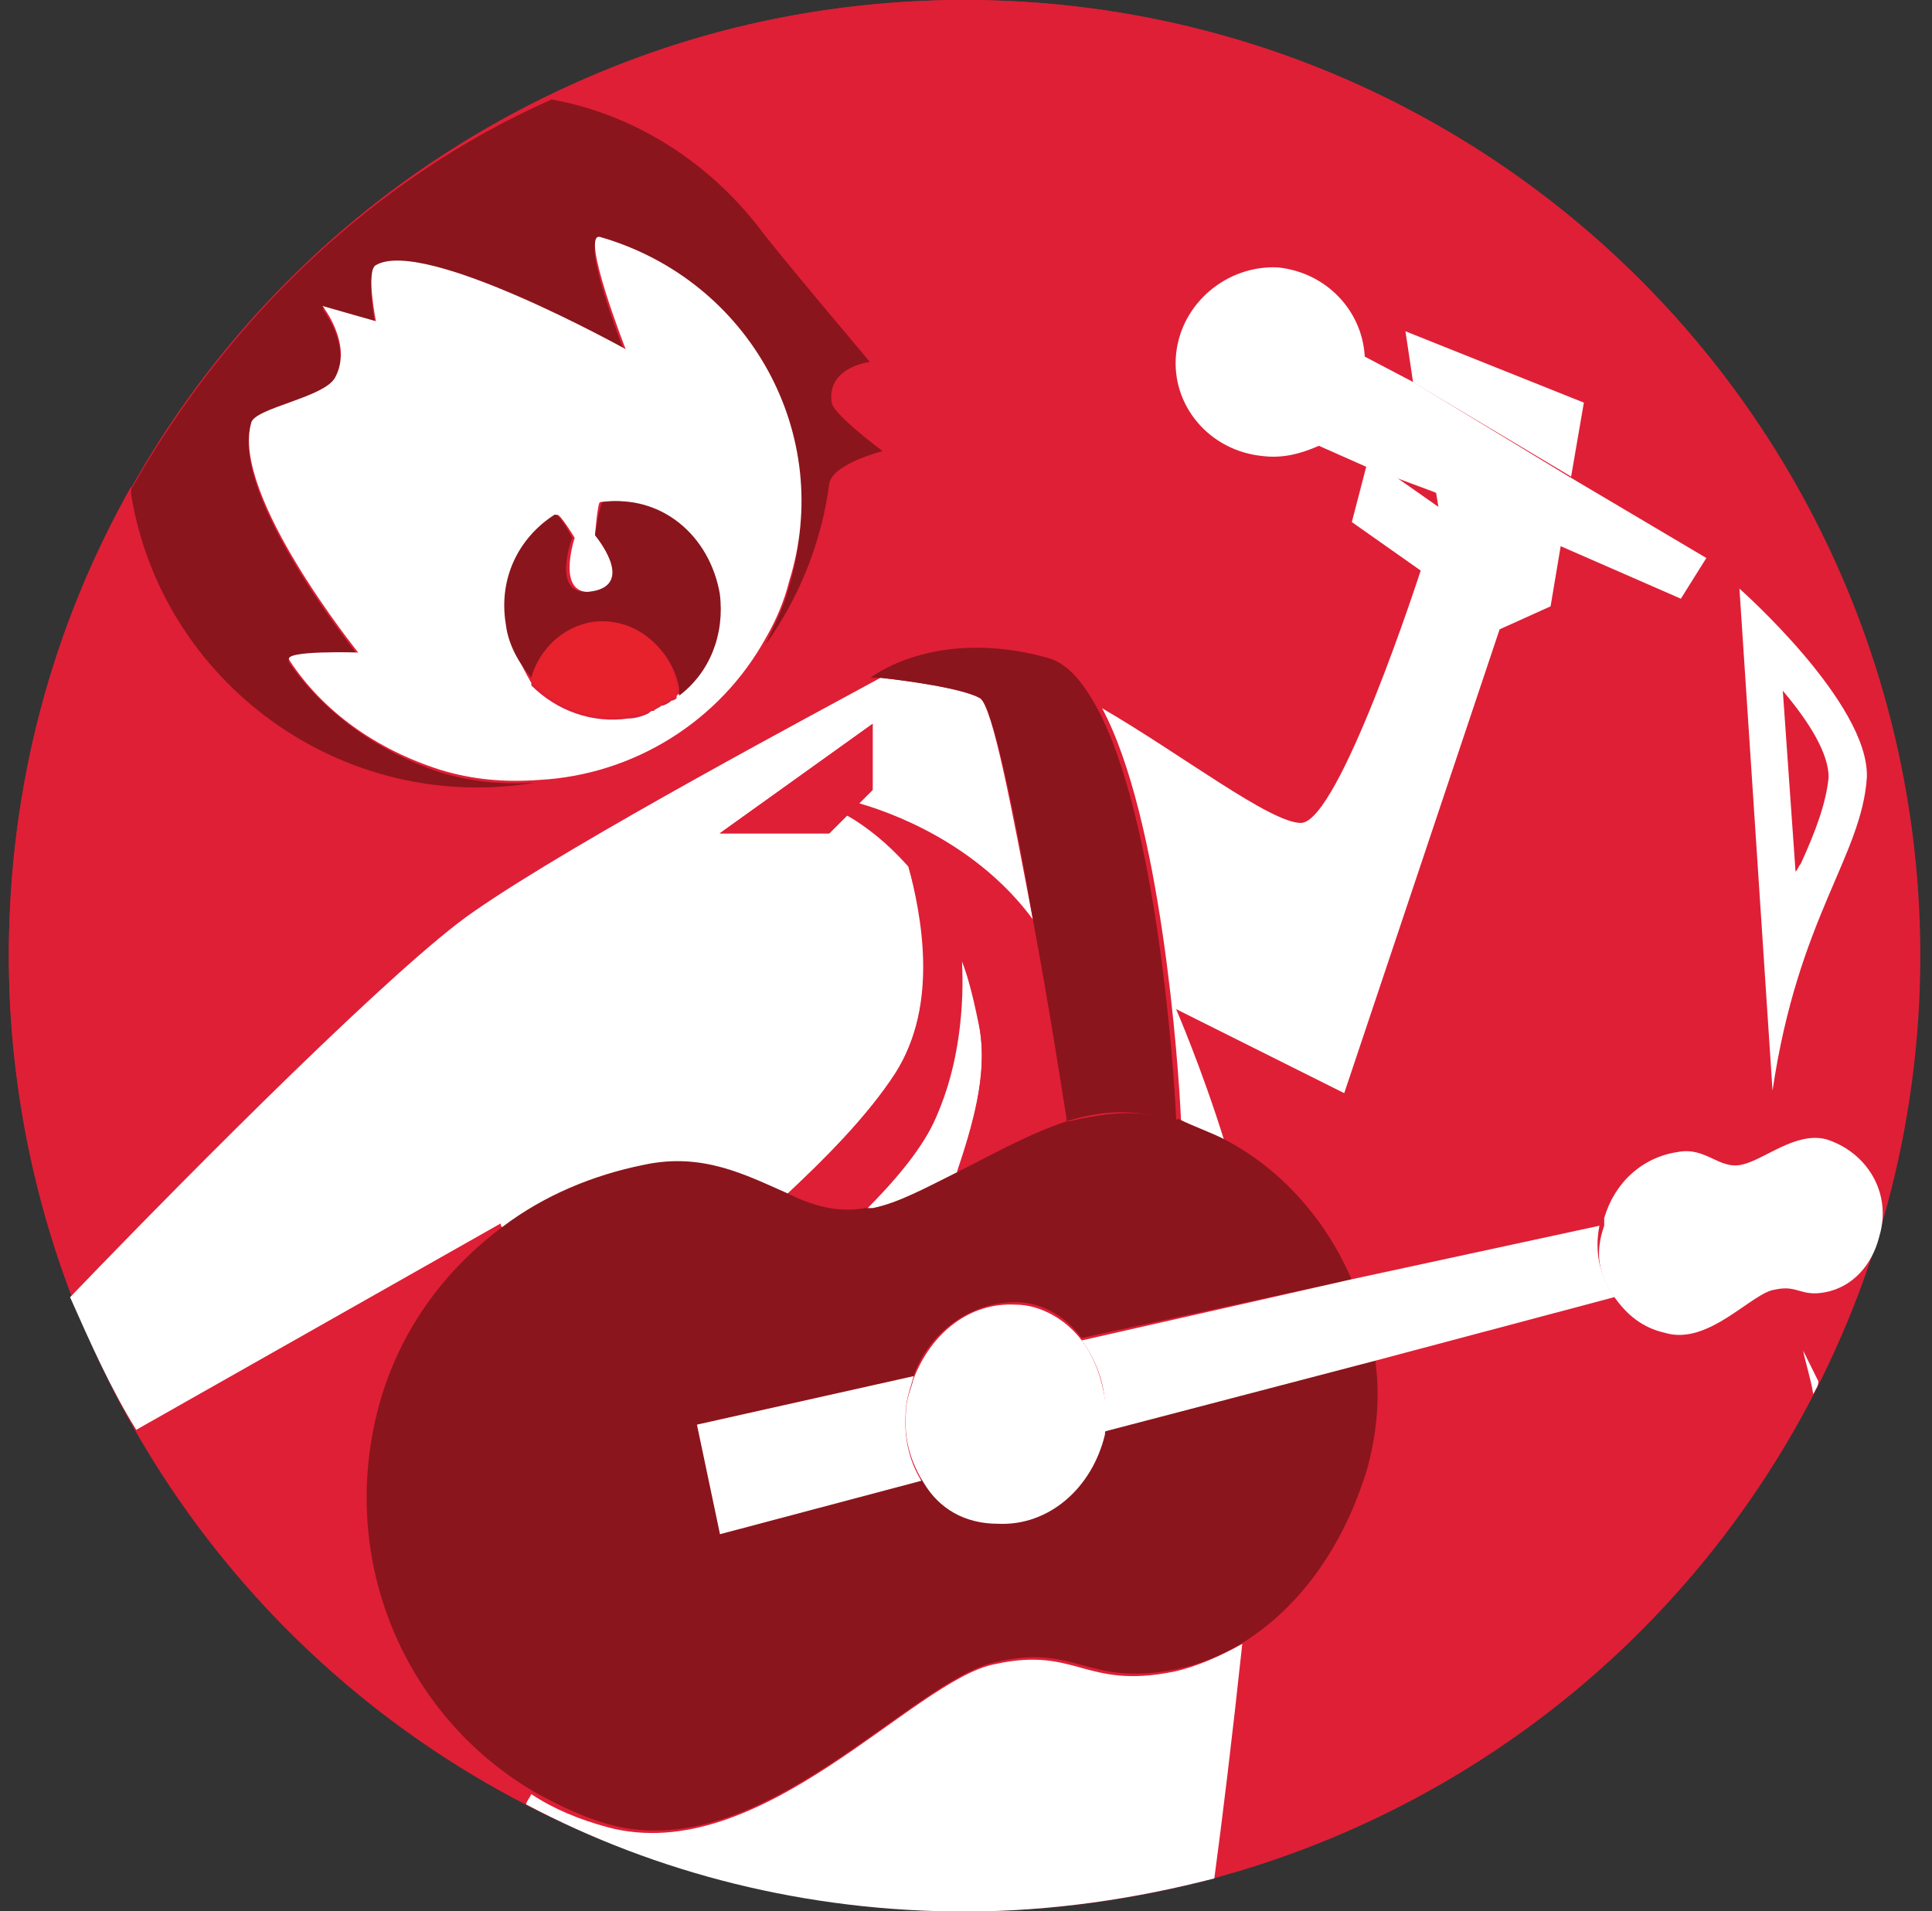
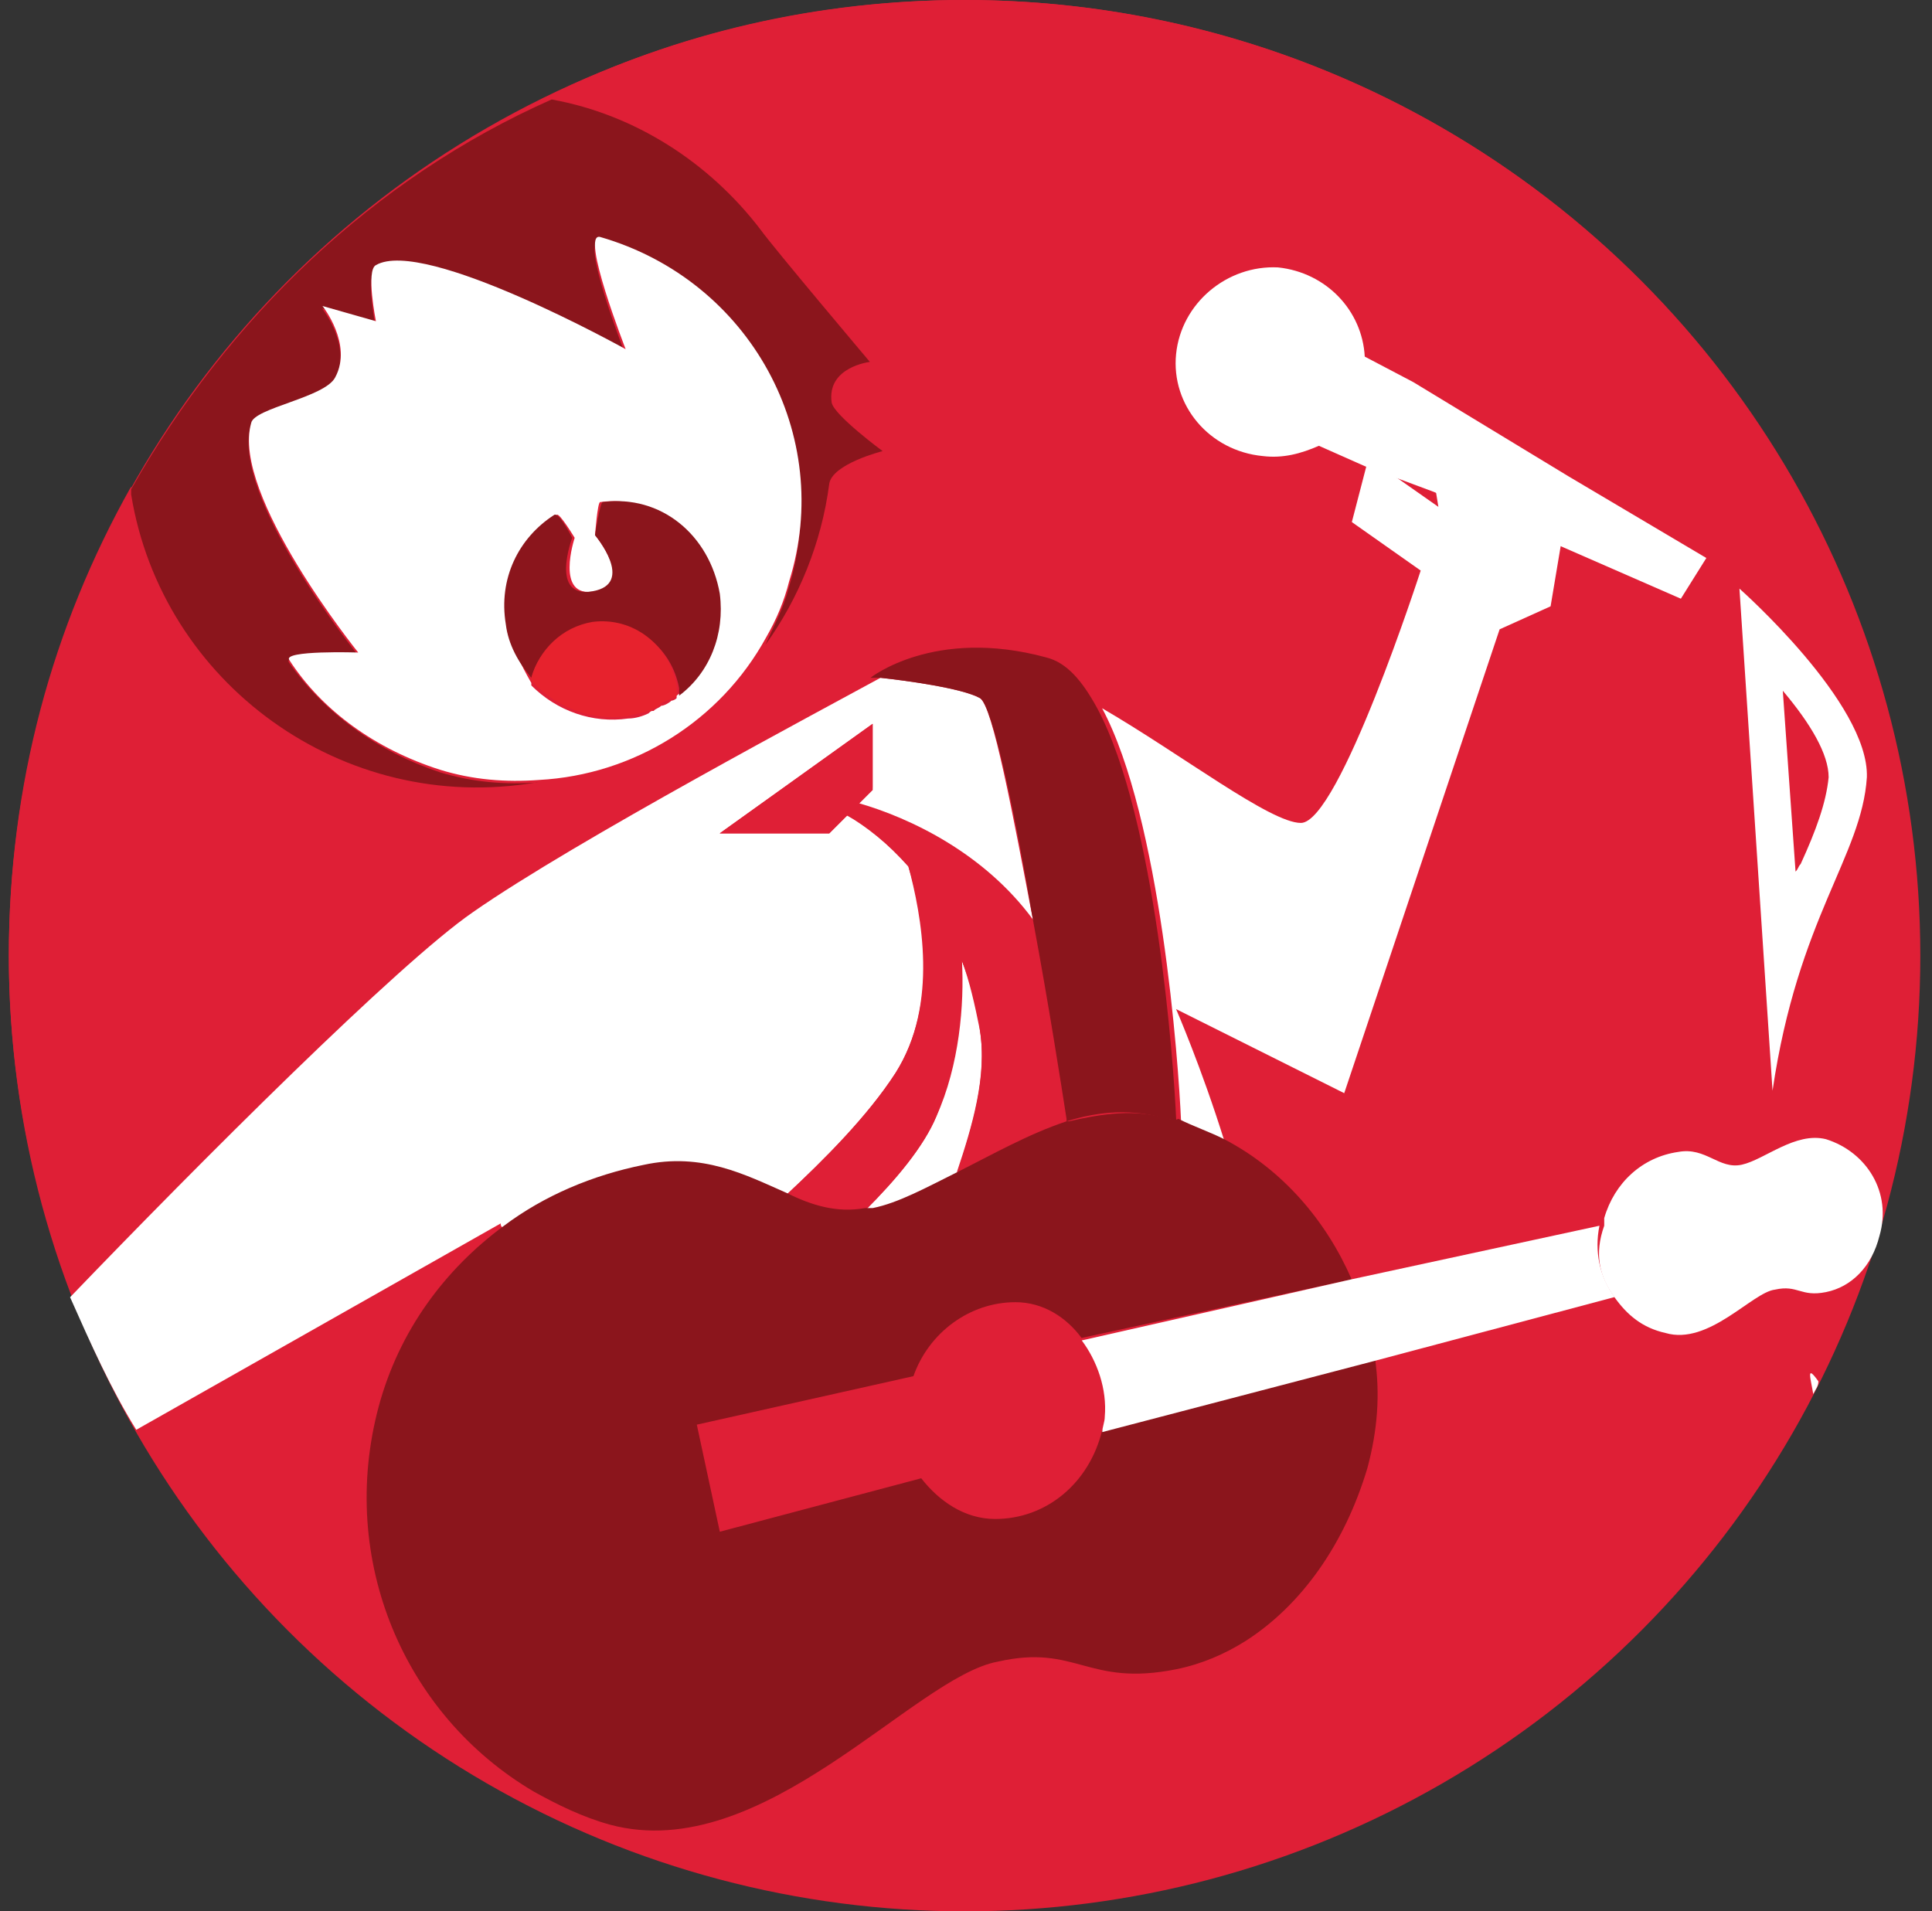
<svg xmlns="http://www.w3.org/2000/svg" version="1.1" id="singer" x="0px" y="0px" viewBox="415 0 1091.6 1080" enable-background="new 415 0 1091.6 1080" xml:space="preserve">
  <rect x="415" y="0" width="1091.6" height="1080" fill="#333333" stroke="none" />
  <circle fill="#DF1F36" cx="960" cy="540" r="540" />
  <g>
    <path fill="#DF1F36" d="M628.8,796.3c11.5-43.2,37.4-77.8,70.6-102.2c-1.4-1.4-1.4-1.4-1.4-1.4L492,807.8   c51.8,90.7,128.2,164.2,221.8,211.7c1.4-1.4,1.4-4.3,2.9-5.8C643.2,972,604.3,882.7,628.8,796.3z" />
    <path fill="#DF1F36" d="M960,0c-83.5,0-162.7,18.7-233.3,53.3c47.5,10.1,89.3,36,118.1,73.4c7.2,10.1,61.9,74.9,61.9,74.9   s-24.5,2.9-21.6,23c1.4,7.2,28.8,27.4,28.8,27.4s-28.8,7.2-30.2,18.7c-4.3,33.1-17.3,64.8-36,90.7c-25.9,46.1-74.9,76.3-128.2,80.6   h-1.4c-109.4,18.7-211.7-56.2-229-164.2c0-1.4,0-1.4,0-2.9C444.5,354.2,420,443.5,420,540c0,67.7,13,132.5,36,193   c73.4-76.3,187.2-190.1,227.5-217.4c57.6-40.3,201.6-116.6,230.4-132.5c-2.9,0-5.8,0-5.8,0s36-28.8,99.4-11.5   c11.5,2.9,20.2,14.4,28.8,28.8c44.6,25.9,95,64.8,112.3,64.8c21.6,0,67.7-142.6,67.7-142.6l-38.9-27.4l8.6-33.1l-25.9-11.5   c-10.1,4.3-20.2,7.2-31.7,5.8c-28.8-2.9-50.4-28.8-49-57.6c2.9-28.8,28.8-50.4,57.6-49c27.4,2.9,47.5,24.5,49,50.4L1212,216   l-4.3-28.8l100.8,40.3l-7.2,40.3l77.8,46.1l-14.4,23l-69.1-30.2l-5.8,34.6l-28.8,13l-87.8,262.1l-95-47.5c0,0,15.8,33.1,27.4,74.9   c33.1,17.3,57.6,46.1,72,79.2l139.7-30.2c0-1.4,0-2.9,0-4.3c5.8-20.2,23-34.6,41.8-37.4c15.8-2.9,23,8.6,36,7.2   c13-1.4,30.2-18.7,47.5-14.4c24.5,7.2,37.4,31.7,30.2,54.7c-4.3,15.8-15.8,27.4-30.2,31.7c-14.4,2.9-14.4-2.9-28.8-1.4   c-13,2.9-36,31.7-61.9,24.5c-11.5-2.9-21.6-10.1-28.8-20.2l-135.4,36c2.9,20.2,1.4,41.8-4.3,61.9c-13,43.2-37.4,77.8-69.1,97.9   c-4.3,53.3-11.5,100.8-15.8,132.5c148.3-40.3,270.7-141.1,339.8-273.6c-2.9-8.6-4.3-17.3-5.8-24.5l10.1,17.3   c36-72,56.2-154.1,56.2-240.5C1500,241.9,1258.1,0,960,0z M1469.8,439.2c-2.9,44.6-38.9,79.2-53.3,178.6l-17.3-283.7   C1399.2,334.1,1471.2,397.4,1469.8,439.2z" />
    <path fill="#DF1F36" d="M1432.3,489.6c8.6-18.7,14.4-34.6,15.8-49c0-13-11.5-30.2-24.5-49l7.2,102.2   C1430.9,492.5,1430.9,489.6,1432.3,489.6z" />
    <polygon fill="#DF1F36" points="1226.4,286.6 1225,277.9 1197.6,266.4  " />
    <path fill="#FFFFFF" d="M699.4,694.1c23-17.3,50.4-28.8,79.2-34.6c33.1-7.2,57.6,5.8,80.6,15.8c21.6-20.2,46.1-44.6,61.9-69.1   c24.5-38.9,14.4-89.3,7.2-116.6c-11.5-13-24.5-23-34.6-28.8l-10.1,10.1h-61.9l86.4-61.9v37.4l-8.6,8.6c30.2,8.6,72,28.8,99.4,66.2   c-11.5-60.5-23-122.4-30.2-126.7c-10.1-5.8-43.2-10.1-56.2-11.5c-28.8,15.8-172.8,92.2-230.4,132.5   C640.3,544.3,528,656.6,454.6,733c11.5,25.9,23,51.8,37.4,74.9l205.9-116.6C697.9,692.6,697.9,692.6,699.4,694.1z" />
    <path fill="#FFFFFF" d="M1017.6,633.6L1017.6,633.6L1017.6,633.6L1017.6,633.6z" />
-     <polygon fill="#FFFFFF" points="1309.9,227.5 1209.1,187.2 1213.4,216 1302.7,269.3  " />
    <path fill="#FFFFFF" d="M1106.9,645.1c-13-41.8-27.4-74.9-27.4-74.9l95,47.5l87.8-262.1l28.8-13l5.8-34.6l-70.6-30.2l1.4,8.6   l-28.8-20.2l-11.5-4.3l-8.6,33.1l38.9,27.4c0,0-46.1,142.6-67.7,142.6c-17.3,0-67.7-38.9-112.3-64.8   c33.1,61.9,43.2,200.2,44.6,233.3C1089.6,636.5,1098.2,640.8,1106.9,645.1z" />
    <path fill="#FFFFFF" d="M968.6,581.8c-1.4-14.4-5.8-27.4-10.1-38.9c1.4,24.5-1.4,59-14.4,87.8c-7.2,17.3-23,36-40.3,53.3   c1.4,0,2.9,0,4.3,0c14.4-2.9,30.2-11.5,47.5-20.2C964.3,636.5,973,609.1,968.6,581.8z" />
-     <path fill="#FFFFFF" d="M1078.1,944.6c-50.4,10.1-54.7-14.4-100.8-4.3c-46.1,8.6-132.5,115.2-218.9,92.2   c-15.8-4.3-30.2-10.1-43.2-18.7c-1.4,2.9-2.9,4.3-2.9,5.8c73.4,38.9,158.4,60.5,247.7,60.5c49,0,96.5-7.2,141.1-18.7   c4.3-31.7,10.1-79.2,15.8-132.5C1104,936,1091,941.8,1078.1,944.6z" />
    <path fill="#DF1F36" d="M903.8,684c17.3-17.3,33.1-36,40.3-53.3c11.5-28.8,14.4-61.9,14.4-87.8c4.3,11.5,7.2,24.5,10.1,38.9   c4.3,25.9-4.3,54.7-13,80.6c18.7-10.1,40.3-21.6,61.9-28.8c0-1.4,0-1.4,0-2.9c-2.9-18.7-10.1-64.8-18.7-110.9   c-27.4-37.4-69.1-57.6-99.4-66.2l8.6-8.6v-36l-86.4,61.9h61.9l10.1-10.1c11.5,5.8,23,15.8,34.6,28.8c8.6,27.4,17.3,77.8-7.2,116.6   c-15.8,24.5-40.3,49-61.9,69.1C873.6,682.6,888,686.9,903.8,684z" />
    <path fill="#FFFFFF" d="M1225,277.9l70.6,30.2l69.1,30.2l14.4-23l-77.8-46.1l-87.8-53.3l-27.4-14.4c-1.4-25.9-21.6-47.5-49-50.4   c-28.8-1.4-54.7,20.2-57.6,49s18.7,54.7,49,57.6c11.5,1.4,21.6-1.4,31.7-5.8l25.9,11.5l11.5,4.3L1225,277.9z" />
    <path fill="#FFFFFF" d="M1469.8,439.2c1.4-41.8-72-106.6-72-106.6l18.7,283.7C1430.9,518.4,1466.9,483.8,1469.8,439.2z    M1448.2,439.2c-1.4,14.4-7.2,30.2-15.8,49c-1.4,1.4-1.4,2.9-2.9,4.3l-7.2-102.2C1438.1,409,1448.2,426.2,1448.2,439.2z" />
-     <path fill="#FFFFFF" d="M1439.5,787.7c1.4-2.9,2.9-4.3,2.9-7.2l-8.6-17.3C1435.2,770.4,1438.1,779,1439.5,787.7z" />
+     <path fill="#FFFFFF" d="M1439.5,787.7c1.4-2.9,2.9-4.3,2.9-7.2C1435.2,770.4,1438.1,779,1439.5,787.7z" />
    <path fill="#8B151C" d="M718.1,442.1h1.4c-18.7,1.4-37.4,0-56.2-5.8c-34.6-11.5-64.8-33.1-85-61.9c-4.3-5.8,38.9-4.3,38.9-4.3   s-72-89.3-60.5-129.6c1.4-8.6,41.8-15.8,47.5-25.9c10.1-18.7-7.2-40.3-7.2-40.3l30.2,10.1c0,0-5.8-28.8,0-31.7   c27.4-15.8,141.1,47.5,141.1,47.5s-25.9-66.2-14.4-63.4c83.5,24.5,132.5,112.3,106.6,195.8c-2.9,11.5-8.6,21.6-13,31.7   c18.7-25.9,31.7-57.6,36-90.7c1.4-11.5,30.2-18.7,30.2-18.7s-27.4-20.2-28.8-27.4c-2.9-20.2,21.6-23,21.6-23s-54.7-64.8-61.9-74.9   C816,92.2,774.2,64.8,726.7,56.2C625.9,100.8,543.8,180,489.1,276.5c0,1.4,0,1.4,0,2.9C506.4,385.9,608.6,460.8,718.1,442.1z" />
    <path fill="#FFFFFF" d="M754.1,133.9c-11.5-2.9,14.4,63.4,14.4,63.4s-113.8-63.4-141.1-47.5c-5.8,2.9,0,31.7,0,31.7l-30.2-8.6   c0,0,17.3,21.6,7.2,40.3c-5.8,11.5-46.1,17.3-47.5,25.9c-11.5,40.3,60.5,129.6,60.5,129.6s-43.2-1.4-38.9,4.3   c18.7,28.8,49,50.4,85,61.9c18.7,5.8,37.4,7.2,56.2,5.8c53.3-2.9,102.2-33.1,128.2-80.6c5.8-10.1,10.1-20.2,13-31.7   C886.6,246.2,839,158.4,754.1,133.9z M702.2,352.8c-4.3-24.5,7.2-49,27.4-61.9c1.4-1.4,10.1,13,10.1,13s-11.5,34.6,11.5,30.2   c23-4.3,0-31.7,0-31.7s1.4-18.7,2.9-18.7c31.7-4.3,60.5,18.7,66.2,51.8c4.3,23-5.8,44.6-23,57.6c0,0,0,0,0,1.4   c-1.4,1.4-2.9,1.4-2.9,1.4c-1.4,1.4-4.3,2.9-5.8,2.9c-1.4,1.4-2.9,1.4-4.3,2.9c-1.4,0-1.4,0-2.9,1.4c-2.9,1.4-7.2,2.9-11.5,2.9   c-20.2,2.9-40.3-4.3-54.7-18.7v-1.4C709.4,375.8,703.7,364.3,702.2,352.8z" />
    <path fill="#8B151C" d="M782.9,400.3c-1.4,0-1.4,0-2.9,1.4C781.4,401.8,782.9,400.3,782.9,400.3z" />
    <path fill="#8B151C" d="M794.4,394.6c-1.4,1.4-4.3,2.9-5.8,2.9C790.1,397.4,793,396,794.4,394.6z" />
    <path fill="#8B151C" d="M751.2,352.8c23-2.9,43.2,13,47.5,36c0,1.4,0,2.9,0,4.3c17.3-13,25.9-34.6,23-57.6   c-5.8-33.1-33.1-56.2-66.2-51.8c-1.4,0-4.3,18.7-4.3,18.7s23,27.4-1.4,31.7c-24.5,4.3-11.5-30.2-11.5-30.2s-7.2-14.4-10.1-13   c-20.2,13-31.7,36-27.4,61.9c1.4,11.5,7.2,21.6,14.4,30.2C719.5,367.2,732.5,355.7,751.2,352.8z" />
    <path fill="#E7222D" d="M769.9,404.6c4.3-1.4,7.2-1.4,11.5-2.9c1.4,0,1.4,0,2.9-1.4c1.4,0,2.9-1.4,4.3-2.9c1.4-1.4,4.3-1.4,5.8-2.9   c1.4,0,2.9-1.4,2.9-1.4s0,0,0-1.4c0-1.4,0-2.9,0-4.3c-4.3-23-24.5-38.9-47.5-36c-17.3,2.9-30.2,15.8-34.6,31.7v1.4   C729.6,400.3,749.8,407.5,769.9,404.6z" />
    <path fill="#8B151C" d="M998.9,521.3c8.6,46.1,15.8,92.2,18.7,110.9v1.4c18.7-5.8,37.4-7.2,56.2-1.4c2.9,0,4.3,1.4,5.8,1.4   c-1.4-33.1-11.5-171.4-44.6-233.3c-8.6-15.8-17.3-25.9-28.8-28.8c-63.4-17.3-99.4,11.5-99.4,11.5s2.9,0,5.8,0   c13,1.4,46.1,5.8,56.2,11.5C975.8,398.9,988.8,460.8,998.9,521.3z" />
    <path fill="#8B151C" d="M1075.2,632.2c-18.7-5.8-37.4-2.9-56.2,1.4c0,0,0,0-1.4,0c-21.6,7.2-41.8,18.7-61.9,28.8   c-17.3,8.6-33.1,17.3-47.5,20.2c-1.4,0-2.9,0-4.3,0c-15.8,2.9-30.2-1.4-44.6-8.6c-23-10.1-47.5-23-80.6-15.8   c-28.8,5.8-56.2,17.3-79.2,34.6c-33.1,24.5-59,59-70.6,102.2c-23,86.4,14.4,174.2,87.8,217.4c13,7.2,27.4,14.4,43.2,18.7   c86.4,23,171.4-83.5,218.9-92.2c44.6-10.1,50.4,14.4,100.8,4.3c14.4-2.9,27.4-8.6,38.9-15.8c31.7-20.2,56.2-54.7,69.1-97.9   c5.8-21.6,7.2-41.8,4.3-61.9l-154.1,40.3c-7.2,30.2-31.7,50.4-60.5,50.4c-17.3,0-31.7-10.1-41.8-23l-113.8,30.2l-13-60.5   l122.4-27.4c8.6-24.5,31.7-41.8,57.6-41.8c15.8,0,28.8,8.6,37.4,20.2l152.6-33.1c-14.4-33.1-38.9-61.9-72-79.2   c-8.6-4.3-17.3-7.2-25.9-11.5C1078.1,633.6,1076.6,632.2,1075.2,632.2z" />
-     <path fill="#FFFFFF" d="M926.9,796.3c0-5.8,2.9-13,4.3-18.7L808.8,805l13,61.9l113.8-30.2C928.3,825.1,925.4,810.7,926.9,796.3z" />
    <path fill="#FFFFFF" d="M1026.2,757.4c8.6,11.5,14.4,27.4,13,43.2c0,2.9-1.4,5.8-1.4,8.6l154.1-40.3l135.4-36   c-8.6-11.5-11.5-25.9-8.6-40.3l-139.7,30.2L1026.2,757.4z" />
    <path fill="#FFFFFF" d="M1327.2,733c7.2,10.1,15.8,17.3,28.8,20.2c24.5,7.2,49-23,61.9-24.5c13-2.9,14.4,4.3,28.8,1.4   c14.4-2.9,25.9-14.4,30.2-31.7c7.2-24.5-7.2-47.5-30.2-54.7c-17.3-4.3-34.6,11.5-47.5,14.4c-13,2.9-20.2-10.1-36-7.2   c-20.2,2.9-36,17.3-41.8,37.4c0,1.4,0,2.9,0,4.3C1315.7,708.5,1318.6,721.4,1327.2,733z" />
-     <path fill="#FFFFFF" d="M1026.2,757.4c-8.6-11.5-23-20.2-37.4-20.2c-25.9-1.4-47.5,15.8-57.6,41.8c-1.4,5.8-4.3,11.5-4.3,18.7   c-1.4,15.8,2.9,28.8,10.1,40.3c8.6,14.4,23,23,41.8,23c28.8,1.4,53.3-20.2,60.5-50.4c0-2.9,1.4-5.8,1.4-8.6   C1039.2,783.4,1034.9,769,1026.2,757.4z" />
  </g>
</svg>